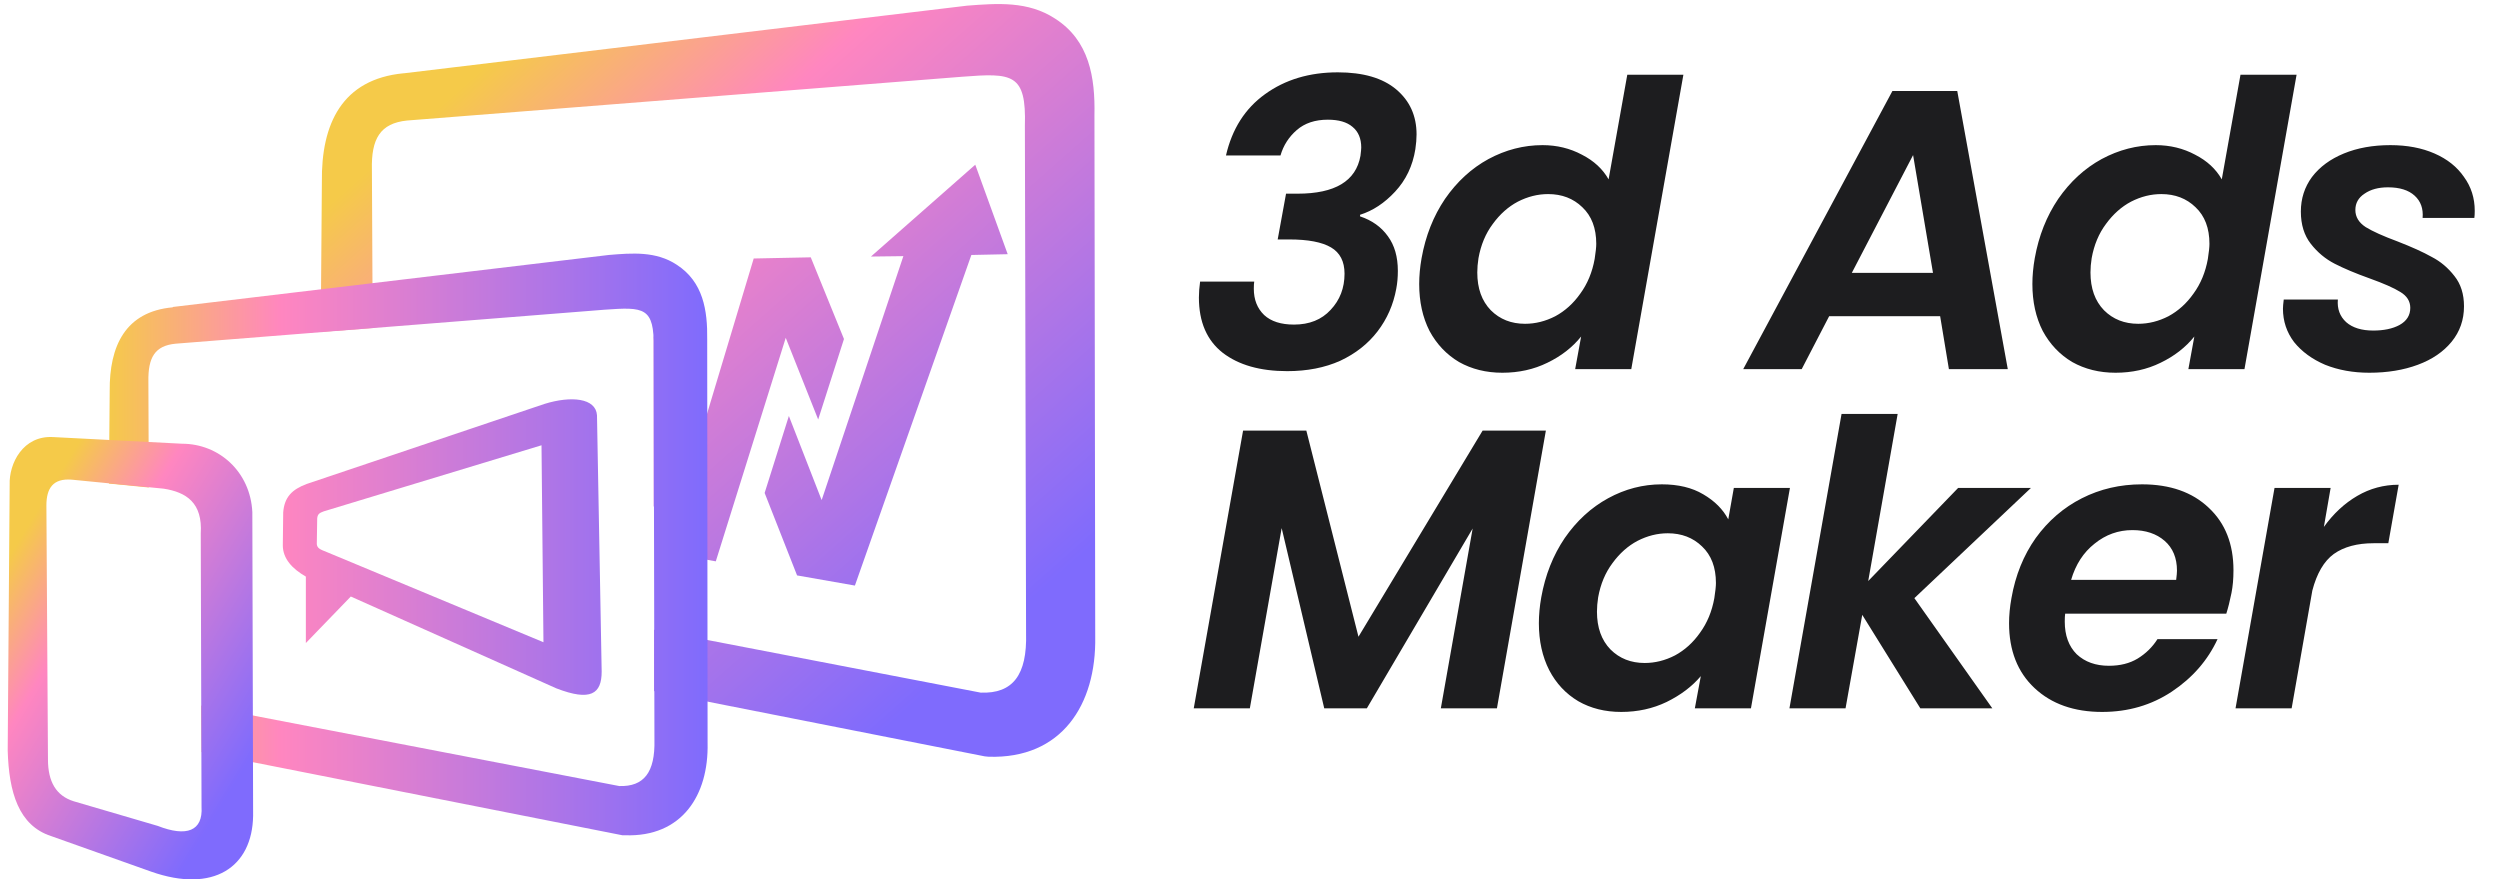
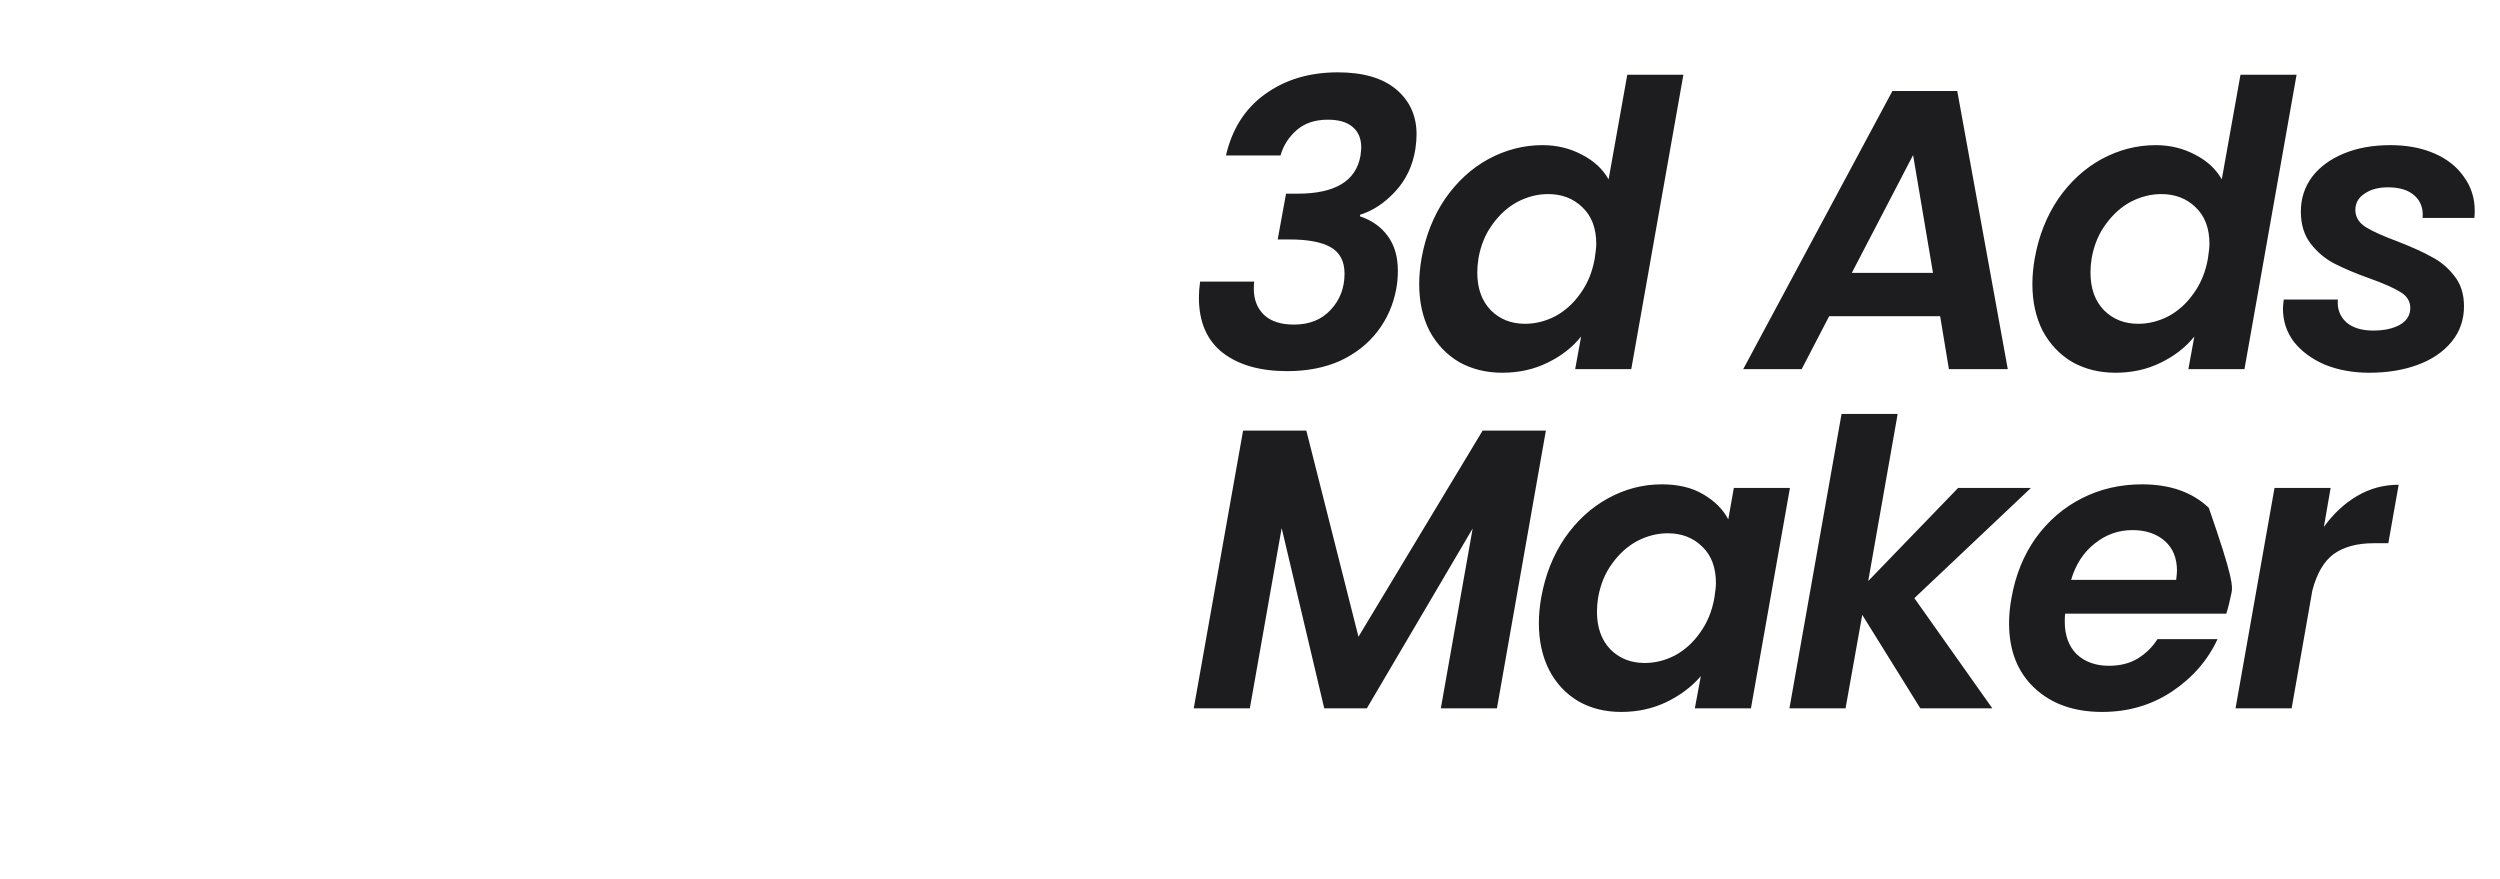
<svg xmlns="http://www.w3.org/2000/svg" width="199" height="70" viewBox="0 0 199 70" fill="none">
  <g clip-path="url(#clip0_345_1312)">
-     <path fill-rule="evenodd" clip-rule="evenodd" d="M25.622 14.48C25.56 9.845 27.24 6.299 32.123 5.833H32.155L76.978 0.451C79.404 0.264 81.83 0.078 83.977 1.477C86.714 3.219 87.181 6.174 87.118 9.16L87.18 50.686C87.274 56.099 84.505 60.423 78.689 60.236L78.378 60.204L52.062 55.01V50.126L78.067 55.134C80.618 55.227 81.768 53.734 81.675 50.406L81.581 10.03C81.706 5.831 80.586 5.8 76.573 6.11L32.403 9.594C30.257 9.812 29.541 11.056 29.604 13.514L29.666 26.112L25.529 26.423L25.622 14.478V14.48ZM69.326 20.421L71.908 20.389L65.407 39.799L65.375 39.737L62.794 33.112L60.865 39.239L63.447 45.803L68.05 46.611L77.32 20.296L80.213 20.234L77.631 13.111L69.326 20.421ZM62.545 26.891L65.127 33.392L67.18 26.984L64.536 20.483L59.995 20.576L52.965 43.968L56.977 44.683L62.545 26.891ZM52.094 26.549L56.044 26.673L52.032 40.359V26.86L52.094 26.549Z" fill="url(#paint0_linear_345_1312)" />
-     <path fill-rule="evenodd" clip-rule="evenodd" d="M8.732 31.121C8.701 27.544 9.977 24.807 13.74 24.464L13.771 24.433L48.454 20.296C50.321 20.14 52.218 19.985 53.867 21.073C55.982 22.442 56.324 24.713 56.293 27.015L56.324 59.147C56.418 63.315 54.271 66.643 49.761 66.487H49.543L16.042 59.862L16.011 56.161L49.294 62.569C51.254 62.631 52.156 61.48 52.093 58.898L52.031 27.699C52.093 24.432 51.254 24.432 48.143 24.651L13.989 27.357C12.309 27.512 11.78 28.477 11.812 30.374L11.843 38.804L8.67 38.493L8.732 31.121ZM22.543 40.795L22.512 43.408C22.512 44.466 23.258 45.275 24.346 45.897V51.185L27.924 47.483L44.285 54.793C47.023 55.851 47.893 55.229 47.893 53.456L47.52 33.051C47.427 31.682 45.467 31.495 43.352 32.148L24.409 38.525C23.258 38.961 22.636 39.551 22.542 40.796L22.543 40.795ZM25.249 41.262C25.249 41.946 25.218 42.63 25.218 43.315C25.249 43.657 25.529 43.751 25.995 43.937L43.259 51.122L43.104 35.444L25.778 40.701C25.436 40.825 25.28 40.919 25.249 41.261V41.262Z" fill="url(#paint1_linear_345_1312)" />
    <path fill-rule="evenodd" clip-rule="evenodd" d="M0.769 38.587C0.707 36.907 1.827 34.636 4.253 34.792L14.487 35.32C17.442 35.32 19.93 37.56 20.086 40.764L20.148 64.933C20.086 69.039 16.975 71.124 12.029 69.381L4.066 66.551C1.484 65.711 0.706 63.067 0.613 59.739L0.769 38.587ZM3.693 40.235C3.693 38.867 4.221 38.058 5.715 38.182L13.025 38.898C14.829 39.178 16.136 40.017 15.98 42.475L16.042 64.218C16.166 66.146 14.86 66.644 12.558 65.742L5.871 63.782C4.471 63.347 3.818 62.227 3.818 60.454L3.693 40.235H3.693Z" fill="url(#paint2_linear_345_1312)" />
  </g>
-   <path d="M97.587 12.377C98.073 10.265 99.107 8.64 100.691 7.5C102.296 6.338 104.227 5.758 106.487 5.758C108.514 5.758 110.066 6.212 111.142 7.119C112.219 8.027 112.758 9.22 112.758 10.698C112.758 11.057 112.726 11.448 112.663 11.87C112.452 13.2 111.913 14.33 111.047 15.259C110.203 16.167 109.274 16.779 108.26 17.096V17.223C109.211 17.54 109.95 18.067 110.477 18.806C111.005 19.524 111.269 20.443 111.269 21.562C111.269 22.069 111.227 22.544 111.142 22.987C110.91 24.254 110.414 25.384 109.654 26.376C108.894 27.368 107.901 28.149 106.677 28.72C105.452 29.269 104.048 29.543 102.464 29.543C100.311 29.543 98.6 29.057 97.334 28.086C96.067 27.094 95.433 25.626 95.433 23.684C95.433 23.283 95.465 22.86 95.528 22.417H99.836C99.815 22.544 99.804 22.734 99.804 22.987C99.804 23.853 100.078 24.549 100.627 25.077C101.176 25.584 101.968 25.837 103.003 25.837C104.227 25.837 105.199 25.447 105.917 24.666C106.656 23.884 107.025 22.924 107.025 21.784C107.025 20.812 106.666 20.115 105.948 19.693C105.23 19.271 104.122 19.06 102.623 19.06H101.704L102.369 15.417H103.288C106.265 15.417 107.933 14.415 108.292 12.409C108.334 12.071 108.355 11.849 108.355 11.743C108.355 11.026 108.123 10.477 107.659 10.097C107.215 9.717 106.561 9.527 105.695 9.527C104.681 9.527 103.858 9.801 103.225 10.35C102.591 10.899 102.158 11.575 101.926 12.377H97.587ZM113.158 20.548C113.475 18.775 114.097 17.202 115.026 15.829C115.977 14.457 117.127 13.401 118.479 12.662C119.851 11.923 121.287 11.553 122.786 11.553C123.926 11.553 124.971 11.807 125.922 12.314C126.872 12.799 127.579 13.454 128.044 14.277L129.532 5.948H133.998L129.849 29.385H125.383L125.858 26.788C125.161 27.653 124.264 28.35 123.166 28.878C122.089 29.406 120.896 29.67 119.587 29.67C118.299 29.67 117.149 29.385 116.135 28.815C115.143 28.223 114.361 27.4 113.791 26.344C113.242 25.267 112.968 24.022 112.968 22.607C112.968 21.952 113.031 21.266 113.158 20.548ZM126.935 20.612C127.02 20.063 127.062 19.662 127.062 19.408C127.062 18.162 126.692 17.191 125.953 16.494C125.235 15.797 124.327 15.449 123.229 15.449C122.406 15.449 121.604 15.65 120.822 16.051C120.062 16.452 119.397 17.043 118.827 17.825C118.257 18.585 117.877 19.492 117.687 20.548C117.624 20.949 117.592 21.329 117.592 21.689C117.592 22.955 117.951 23.958 118.669 24.697C119.387 25.415 120.295 25.774 121.393 25.774C122.216 25.774 123.018 25.573 123.8 25.172C124.581 24.75 125.246 24.148 125.795 23.367C126.365 22.586 126.745 21.667 126.935 20.612ZM154.436 25.172H145.6L143.414 29.385H138.759L150.635 7.246H155.798L159.82 29.385H155.133L154.436 25.172ZM153.866 21.72L152.282 12.345L147.405 21.72H153.866ZM161.968 20.548C162.285 18.775 162.908 17.202 163.837 15.829C164.787 14.457 165.938 13.401 167.289 12.662C168.662 11.923 170.097 11.553 171.596 11.553C172.737 11.553 173.782 11.807 174.732 12.314C175.682 12.799 176.389 13.454 176.854 14.277L178.343 5.948H182.808L178.659 29.385H174.194L174.669 26.788C173.972 27.653 173.074 28.35 171.977 28.878C170.9 29.406 169.707 29.67 168.398 29.67C167.11 29.67 165.959 29.385 164.945 28.815C163.953 28.223 163.172 27.4 162.602 26.344C162.053 25.267 161.778 24.022 161.778 22.607C161.778 21.952 161.842 21.266 161.968 20.548ZM175.745 20.612C175.83 20.063 175.872 19.662 175.872 19.408C175.872 18.162 175.503 17.191 174.764 16.494C174.046 15.797 173.138 15.449 172.04 15.449C171.216 15.449 170.414 15.65 169.633 16.051C168.873 16.452 168.208 17.043 167.637 17.825C167.067 18.585 166.687 19.492 166.497 20.548C166.434 20.949 166.402 21.329 166.402 21.689C166.402 22.955 166.761 23.958 167.479 24.697C168.197 25.415 169.105 25.774 170.203 25.774C171.026 25.774 171.829 25.573 172.61 25.172C173.391 24.75 174.056 24.148 174.605 23.367C175.175 22.586 175.555 21.667 175.745 20.612ZM188.596 29.67C187.308 29.67 186.136 29.459 185.08 29.036C184.046 28.593 183.222 27.991 182.61 27.231C182.019 26.45 181.723 25.563 181.723 24.571C181.723 24.423 181.744 24.18 181.786 23.842H186.094C186.03 24.581 186.252 25.183 186.759 25.647C187.266 26.091 187.983 26.312 188.913 26.312C189.757 26.312 190.454 26.165 191.003 25.869C191.573 25.552 191.858 25.098 191.858 24.507C191.858 23.979 191.594 23.557 191.066 23.24C190.559 22.924 189.747 22.565 188.627 22.163C187.508 21.762 186.579 21.372 185.84 20.992C185.101 20.612 184.468 20.084 183.94 19.408C183.412 18.732 183.148 17.877 183.148 16.843C183.148 15.808 183.444 14.89 184.035 14.087C184.647 13.285 185.492 12.662 186.569 12.219C187.646 11.775 188.881 11.553 190.274 11.553C191.605 11.553 192.776 11.775 193.79 12.219C194.803 12.662 195.585 13.285 196.134 14.087C196.704 14.868 196.989 15.766 196.989 16.779C196.989 17.033 196.978 17.223 196.957 17.349H192.84C192.903 16.61 192.692 16.019 192.206 15.576C191.721 15.132 191.013 14.911 190.084 14.911C189.324 14.911 188.701 15.08 188.216 15.417C187.73 15.734 187.487 16.167 187.487 16.716C187.487 17.265 187.762 17.719 188.311 18.078C188.86 18.416 189.704 18.796 190.844 19.218C191.985 19.662 192.893 20.073 193.568 20.453C194.265 20.812 194.867 21.319 195.374 21.974C195.88 22.607 196.134 23.409 196.134 24.381C196.134 25.457 195.806 26.397 195.152 27.199C194.497 28.002 193.6 28.614 192.46 29.036C191.32 29.459 190.032 29.67 188.596 29.67ZM123.051 34.278L119.155 56.385H114.69L117.223 42.069L108.799 56.385H105.41L102.021 42.037L99.487 56.385H95.022L98.949 34.278H103.985L108.134 50.684L118.015 34.278H123.051ZM122.684 47.548C123.001 45.775 123.624 44.202 124.553 42.829C125.503 41.457 126.654 40.401 128.005 39.662C129.356 38.923 130.782 38.553 132.281 38.553C133.59 38.553 134.688 38.817 135.575 39.345C136.482 39.873 137.148 40.538 137.57 41.341L138.013 38.839H142.479L139.375 56.385H134.909L135.385 53.819C134.688 54.643 133.78 55.329 132.661 55.878C131.563 56.406 130.359 56.67 129.05 56.67C127.762 56.67 126.622 56.385 125.63 55.815C124.637 55.223 123.867 54.4 123.318 53.344C122.769 52.267 122.494 51.022 122.494 49.607C122.494 48.952 122.557 48.266 122.684 47.548ZM136.461 47.612C136.546 47.063 136.588 46.661 136.588 46.408C136.588 45.162 136.219 44.191 135.48 43.494C134.762 42.797 133.854 42.449 132.756 42.449C131.932 42.449 131.13 42.65 130.349 43.051C129.589 43.452 128.923 44.043 128.353 44.825C127.783 45.585 127.403 46.492 127.213 47.548C127.15 47.949 127.118 48.33 127.118 48.688C127.118 49.955 127.477 50.958 128.195 51.697C128.913 52.415 129.821 52.774 130.919 52.774C131.742 52.774 132.545 52.574 133.326 52.172C134.107 51.75 134.772 51.148 135.321 50.367C135.891 49.586 136.271 48.667 136.461 47.612ZM152.384 47.612L158.591 56.385H152.859L148.235 48.942L146.905 56.385H142.439L146.588 32.948H151.054L148.71 46.25L155.868 38.839H161.664L152.384 47.612ZM170.5 38.553C172.738 38.553 174.511 39.176 175.82 40.422C177.13 41.647 177.784 43.304 177.784 45.395C177.784 46.07 177.731 46.672 177.626 47.2C177.499 47.833 177.362 48.382 177.214 48.847H164.387C164.366 48.995 164.355 49.206 164.355 49.48C164.355 50.578 164.672 51.444 165.305 52.077C165.96 52.69 166.815 52.996 167.871 52.996C168.758 52.996 169.518 52.806 170.151 52.426C170.806 52.025 171.334 51.507 171.735 50.874H176.517C175.736 52.563 174.522 53.956 172.875 55.054C171.249 56.131 169.402 56.67 167.332 56.67C165.094 56.67 163.3 56.036 161.948 54.769C160.597 53.503 159.921 51.782 159.921 49.607C159.921 48.974 159.985 48.308 160.111 47.612C160.428 45.796 161.072 44.202 162.043 42.829C163.036 41.457 164.26 40.401 165.717 39.662C167.174 38.923 168.768 38.553 170.5 38.553ZM173.223 46.155C173.266 45.817 173.287 45.574 173.287 45.426C173.287 44.413 172.959 43.621 172.305 43.051C171.65 42.481 170.795 42.196 169.739 42.196C168.62 42.196 167.617 42.555 166.731 43.273C165.844 43.969 165.221 44.93 164.862 46.155H173.223ZM184.98 41.942C185.74 40.887 186.626 40.063 187.64 39.472C188.653 38.881 189.751 38.585 190.934 38.585L190.11 43.241H188.938C187.629 43.241 186.574 43.526 185.771 44.096C184.99 44.666 184.42 45.637 184.061 47.01L182.414 56.385H177.948L181.052 38.839H185.518L184.98 41.942Z" fill="#1D1D1F" />
+   <path d="M97.587 12.377C98.073 10.265 99.107 8.64 100.691 7.5C102.296 6.338 104.227 5.758 106.487 5.758C108.514 5.758 110.066 6.212 111.142 7.119C112.219 8.027 112.758 9.22 112.758 10.698C112.758 11.057 112.726 11.448 112.663 11.87C112.452 13.2 111.913 14.33 111.047 15.259C110.203 16.167 109.274 16.779 108.26 17.096V17.223C109.211 17.54 109.95 18.067 110.477 18.806C111.005 19.524 111.269 20.443 111.269 21.562C111.269 22.069 111.227 22.544 111.142 22.987C110.91 24.254 110.414 25.384 109.654 26.376C108.894 27.368 107.901 28.149 106.677 28.72C105.452 29.269 104.048 29.543 102.464 29.543C100.311 29.543 98.6 29.057 97.334 28.086C96.067 27.094 95.433 25.626 95.433 23.684C95.433 23.283 95.465 22.86 95.528 22.417H99.836C99.815 22.544 99.804 22.734 99.804 22.987C99.804 23.853 100.078 24.549 100.627 25.077C101.176 25.584 101.968 25.837 103.003 25.837C104.227 25.837 105.199 25.447 105.917 24.666C106.656 23.884 107.025 22.924 107.025 21.784C107.025 20.812 106.666 20.115 105.948 19.693C105.23 19.271 104.122 19.06 102.623 19.06H101.704L102.369 15.417H103.288C106.265 15.417 107.933 14.415 108.292 12.409C108.334 12.071 108.355 11.849 108.355 11.743C108.355 11.026 108.123 10.477 107.659 10.097C107.215 9.717 106.561 9.527 105.695 9.527C104.681 9.527 103.858 9.801 103.225 10.35C102.591 10.899 102.158 11.575 101.926 12.377H97.587ZM113.158 20.548C113.475 18.775 114.097 17.202 115.026 15.829C115.977 14.457 117.127 13.401 118.479 12.662C119.851 11.923 121.287 11.553 122.786 11.553C123.926 11.553 124.971 11.807 125.922 12.314C126.872 12.799 127.579 13.454 128.044 14.277L129.532 5.948H133.998L129.849 29.385H125.383L125.858 26.788C125.161 27.653 124.264 28.35 123.166 28.878C122.089 29.406 120.896 29.67 119.587 29.67C118.299 29.67 117.149 29.385 116.135 28.815C115.143 28.223 114.361 27.4 113.791 26.344C113.242 25.267 112.968 24.022 112.968 22.607C112.968 21.952 113.031 21.266 113.158 20.548ZM126.935 20.612C127.02 20.063 127.062 19.662 127.062 19.408C127.062 18.162 126.692 17.191 125.953 16.494C125.235 15.797 124.327 15.449 123.229 15.449C122.406 15.449 121.604 15.65 120.822 16.051C120.062 16.452 119.397 17.043 118.827 17.825C118.257 18.585 117.877 19.492 117.687 20.548C117.624 20.949 117.592 21.329 117.592 21.689C117.592 22.955 117.951 23.958 118.669 24.697C119.387 25.415 120.295 25.774 121.393 25.774C122.216 25.774 123.018 25.573 123.8 25.172C124.581 24.75 125.246 24.148 125.795 23.367C126.365 22.586 126.745 21.667 126.935 20.612ZM154.436 25.172H145.6L143.414 29.385H138.759L150.635 7.246H155.798L159.82 29.385H155.133L154.436 25.172ZM153.866 21.72L152.282 12.345L147.405 21.72H153.866ZM161.968 20.548C162.285 18.775 162.908 17.202 163.837 15.829C164.787 14.457 165.938 13.401 167.289 12.662C168.662 11.923 170.097 11.553 171.596 11.553C172.737 11.553 173.782 11.807 174.732 12.314C175.682 12.799 176.389 13.454 176.854 14.277L178.343 5.948H182.808L178.659 29.385H174.194L174.669 26.788C173.972 27.653 173.074 28.35 171.977 28.878C170.9 29.406 169.707 29.67 168.398 29.67C167.11 29.67 165.959 29.385 164.945 28.815C163.953 28.223 163.172 27.4 162.602 26.344C162.053 25.267 161.778 24.022 161.778 22.607C161.778 21.952 161.842 21.266 161.968 20.548ZM175.745 20.612C175.83 20.063 175.872 19.662 175.872 19.408C175.872 18.162 175.503 17.191 174.764 16.494C174.046 15.797 173.138 15.449 172.04 15.449C171.216 15.449 170.414 15.65 169.633 16.051C168.873 16.452 168.208 17.043 167.637 17.825C167.067 18.585 166.687 19.492 166.497 20.548C166.434 20.949 166.402 21.329 166.402 21.689C166.402 22.955 166.761 23.958 167.479 24.697C168.197 25.415 169.105 25.774 170.203 25.774C171.026 25.774 171.829 25.573 172.61 25.172C173.391 24.75 174.056 24.148 174.605 23.367C175.175 22.586 175.555 21.667 175.745 20.612ZM188.596 29.67C187.308 29.67 186.136 29.459 185.08 29.036C184.046 28.593 183.222 27.991 182.61 27.231C182.019 26.45 181.723 25.563 181.723 24.571C181.723 24.423 181.744 24.18 181.786 23.842H186.094C186.03 24.581 186.252 25.183 186.759 25.647C187.266 26.091 187.983 26.312 188.913 26.312C189.757 26.312 190.454 26.165 191.003 25.869C191.573 25.552 191.858 25.098 191.858 24.507C191.858 23.979 191.594 23.557 191.066 23.24C190.559 22.924 189.747 22.565 188.627 22.163C187.508 21.762 186.579 21.372 185.84 20.992C185.101 20.612 184.468 20.084 183.94 19.408C183.412 18.732 183.148 17.877 183.148 16.843C183.148 15.808 183.444 14.89 184.035 14.087C184.647 13.285 185.492 12.662 186.569 12.219C187.646 11.775 188.881 11.553 190.274 11.553C191.605 11.553 192.776 11.775 193.79 12.219C194.803 12.662 195.585 13.285 196.134 14.087C196.704 14.868 196.989 15.766 196.989 16.779C196.989 17.033 196.978 17.223 196.957 17.349H192.84C192.903 16.61 192.692 16.019 192.206 15.576C191.721 15.132 191.013 14.911 190.084 14.911C189.324 14.911 188.701 15.08 188.216 15.417C187.73 15.734 187.487 16.167 187.487 16.716C187.487 17.265 187.762 17.719 188.311 18.078C188.86 18.416 189.704 18.796 190.844 19.218C191.985 19.662 192.893 20.073 193.568 20.453C194.265 20.812 194.867 21.319 195.374 21.974C195.88 22.607 196.134 23.409 196.134 24.381C196.134 25.457 195.806 26.397 195.152 27.199C194.497 28.002 193.6 28.614 192.46 29.036C191.32 29.459 190.032 29.67 188.596 29.67ZM123.051 34.278L119.155 56.385H114.69L117.223 42.069L108.799 56.385H105.41L102.021 42.037L99.487 56.385H95.022L98.949 34.278H103.985L108.134 50.684L118.015 34.278H123.051ZM122.684 47.548C123.001 45.775 123.624 44.202 124.553 42.829C125.503 41.457 126.654 40.401 128.005 39.662C129.356 38.923 130.782 38.553 132.281 38.553C133.59 38.553 134.688 38.817 135.575 39.345C136.482 39.873 137.148 40.538 137.57 41.341L138.013 38.839H142.479L139.375 56.385H134.909L135.385 53.819C134.688 54.643 133.78 55.329 132.661 55.878C131.563 56.406 130.359 56.67 129.05 56.67C127.762 56.67 126.622 56.385 125.63 55.815C124.637 55.223 123.867 54.4 123.318 53.344C122.769 52.267 122.494 51.022 122.494 49.607C122.494 48.952 122.557 48.266 122.684 47.548ZM136.461 47.612C136.546 47.063 136.588 46.661 136.588 46.408C136.588 45.162 136.219 44.191 135.48 43.494C134.762 42.797 133.854 42.449 132.756 42.449C131.932 42.449 131.13 42.65 130.349 43.051C129.589 43.452 128.923 44.043 128.353 44.825C127.783 45.585 127.403 46.492 127.213 47.548C127.15 47.949 127.118 48.33 127.118 48.688C127.118 49.955 127.477 50.958 128.195 51.697C128.913 52.415 129.821 52.774 130.919 52.774C131.742 52.774 132.545 52.574 133.326 52.172C134.107 51.75 134.772 51.148 135.321 50.367C135.891 49.586 136.271 48.667 136.461 47.612ZM152.384 47.612L158.591 56.385H152.859L148.235 48.942L146.905 56.385H142.439L146.588 32.948H151.054L148.71 46.25L155.868 38.839H161.664L152.384 47.612ZM170.5 38.553C172.738 38.553 174.511 39.176 175.82 40.422C177.784 46.07 177.731 46.672 177.626 47.2C177.499 47.833 177.362 48.382 177.214 48.847H164.387C164.366 48.995 164.355 49.206 164.355 49.48C164.355 50.578 164.672 51.444 165.305 52.077C165.96 52.69 166.815 52.996 167.871 52.996C168.758 52.996 169.518 52.806 170.151 52.426C170.806 52.025 171.334 51.507 171.735 50.874H176.517C175.736 52.563 174.522 53.956 172.875 55.054C171.249 56.131 169.402 56.67 167.332 56.67C165.094 56.67 163.3 56.036 161.948 54.769C160.597 53.503 159.921 51.782 159.921 49.607C159.921 48.974 159.985 48.308 160.111 47.612C160.428 45.796 161.072 44.202 162.043 42.829C163.036 41.457 164.26 40.401 165.717 39.662C167.174 38.923 168.768 38.553 170.5 38.553ZM173.223 46.155C173.266 45.817 173.287 45.574 173.287 45.426C173.287 44.413 172.959 43.621 172.305 43.051C171.65 42.481 170.795 42.196 169.739 42.196C168.62 42.196 167.617 42.555 166.731 43.273C165.844 43.969 165.221 44.93 164.862 46.155H173.223ZM184.98 41.942C185.74 40.887 186.626 40.063 187.64 39.472C188.653 38.881 189.751 38.585 190.934 38.585L190.11 43.241H188.938C187.629 43.241 186.574 43.526 185.771 44.096C184.99 44.666 184.42 45.637 184.061 47.01L182.414 56.385H177.948L181.052 38.839H185.518L184.98 41.942Z" fill="#1D1D1F" />
  <defs>
    <linearGradient id="paint0_linear_345_1312" x1="43.575" y1="0.877" x2="83.767" y2="46.295" gradientUnits="userSpaceOnUse">
      <stop stop-color="#F5CA49" />
      <stop offset="0.29" stop-color="#FF86C0" />
      <stop offset="1" stop-color="#7F6BFD" />
    </linearGradient>
    <linearGradient id="paint1_linear_345_1312" x1="8.579" y1="43.122" x2="56.33" y2="43.122" gradientUnits="userSpaceOnUse">
      <stop stop-color="#F5CA49" />
      <stop offset="0.29" stop-color="#FF86C0" />
      <stop offset="1" stop-color="#7F6BFD" />
    </linearGradient>
    <linearGradient id="paint2_linear_345_1312" x1="0.366" y1="44.864" x2="21.52" y2="57.743" gradientUnits="userSpaceOnUse">
      <stop stop-color="#F5CA49" />
      <stop offset="0.29" stop-color="#FF86C0" />
      <stop offset="1" stop-color="#7F6BFD" />
    </linearGradient>
    <clipPath id="clip0_345_1312">
-       <rect width="86.57" height="69.676" fill="white" transform="translate(0.613 0.323)" />
-     </clipPath>
+       </clipPath>
  </defs>
</svg>